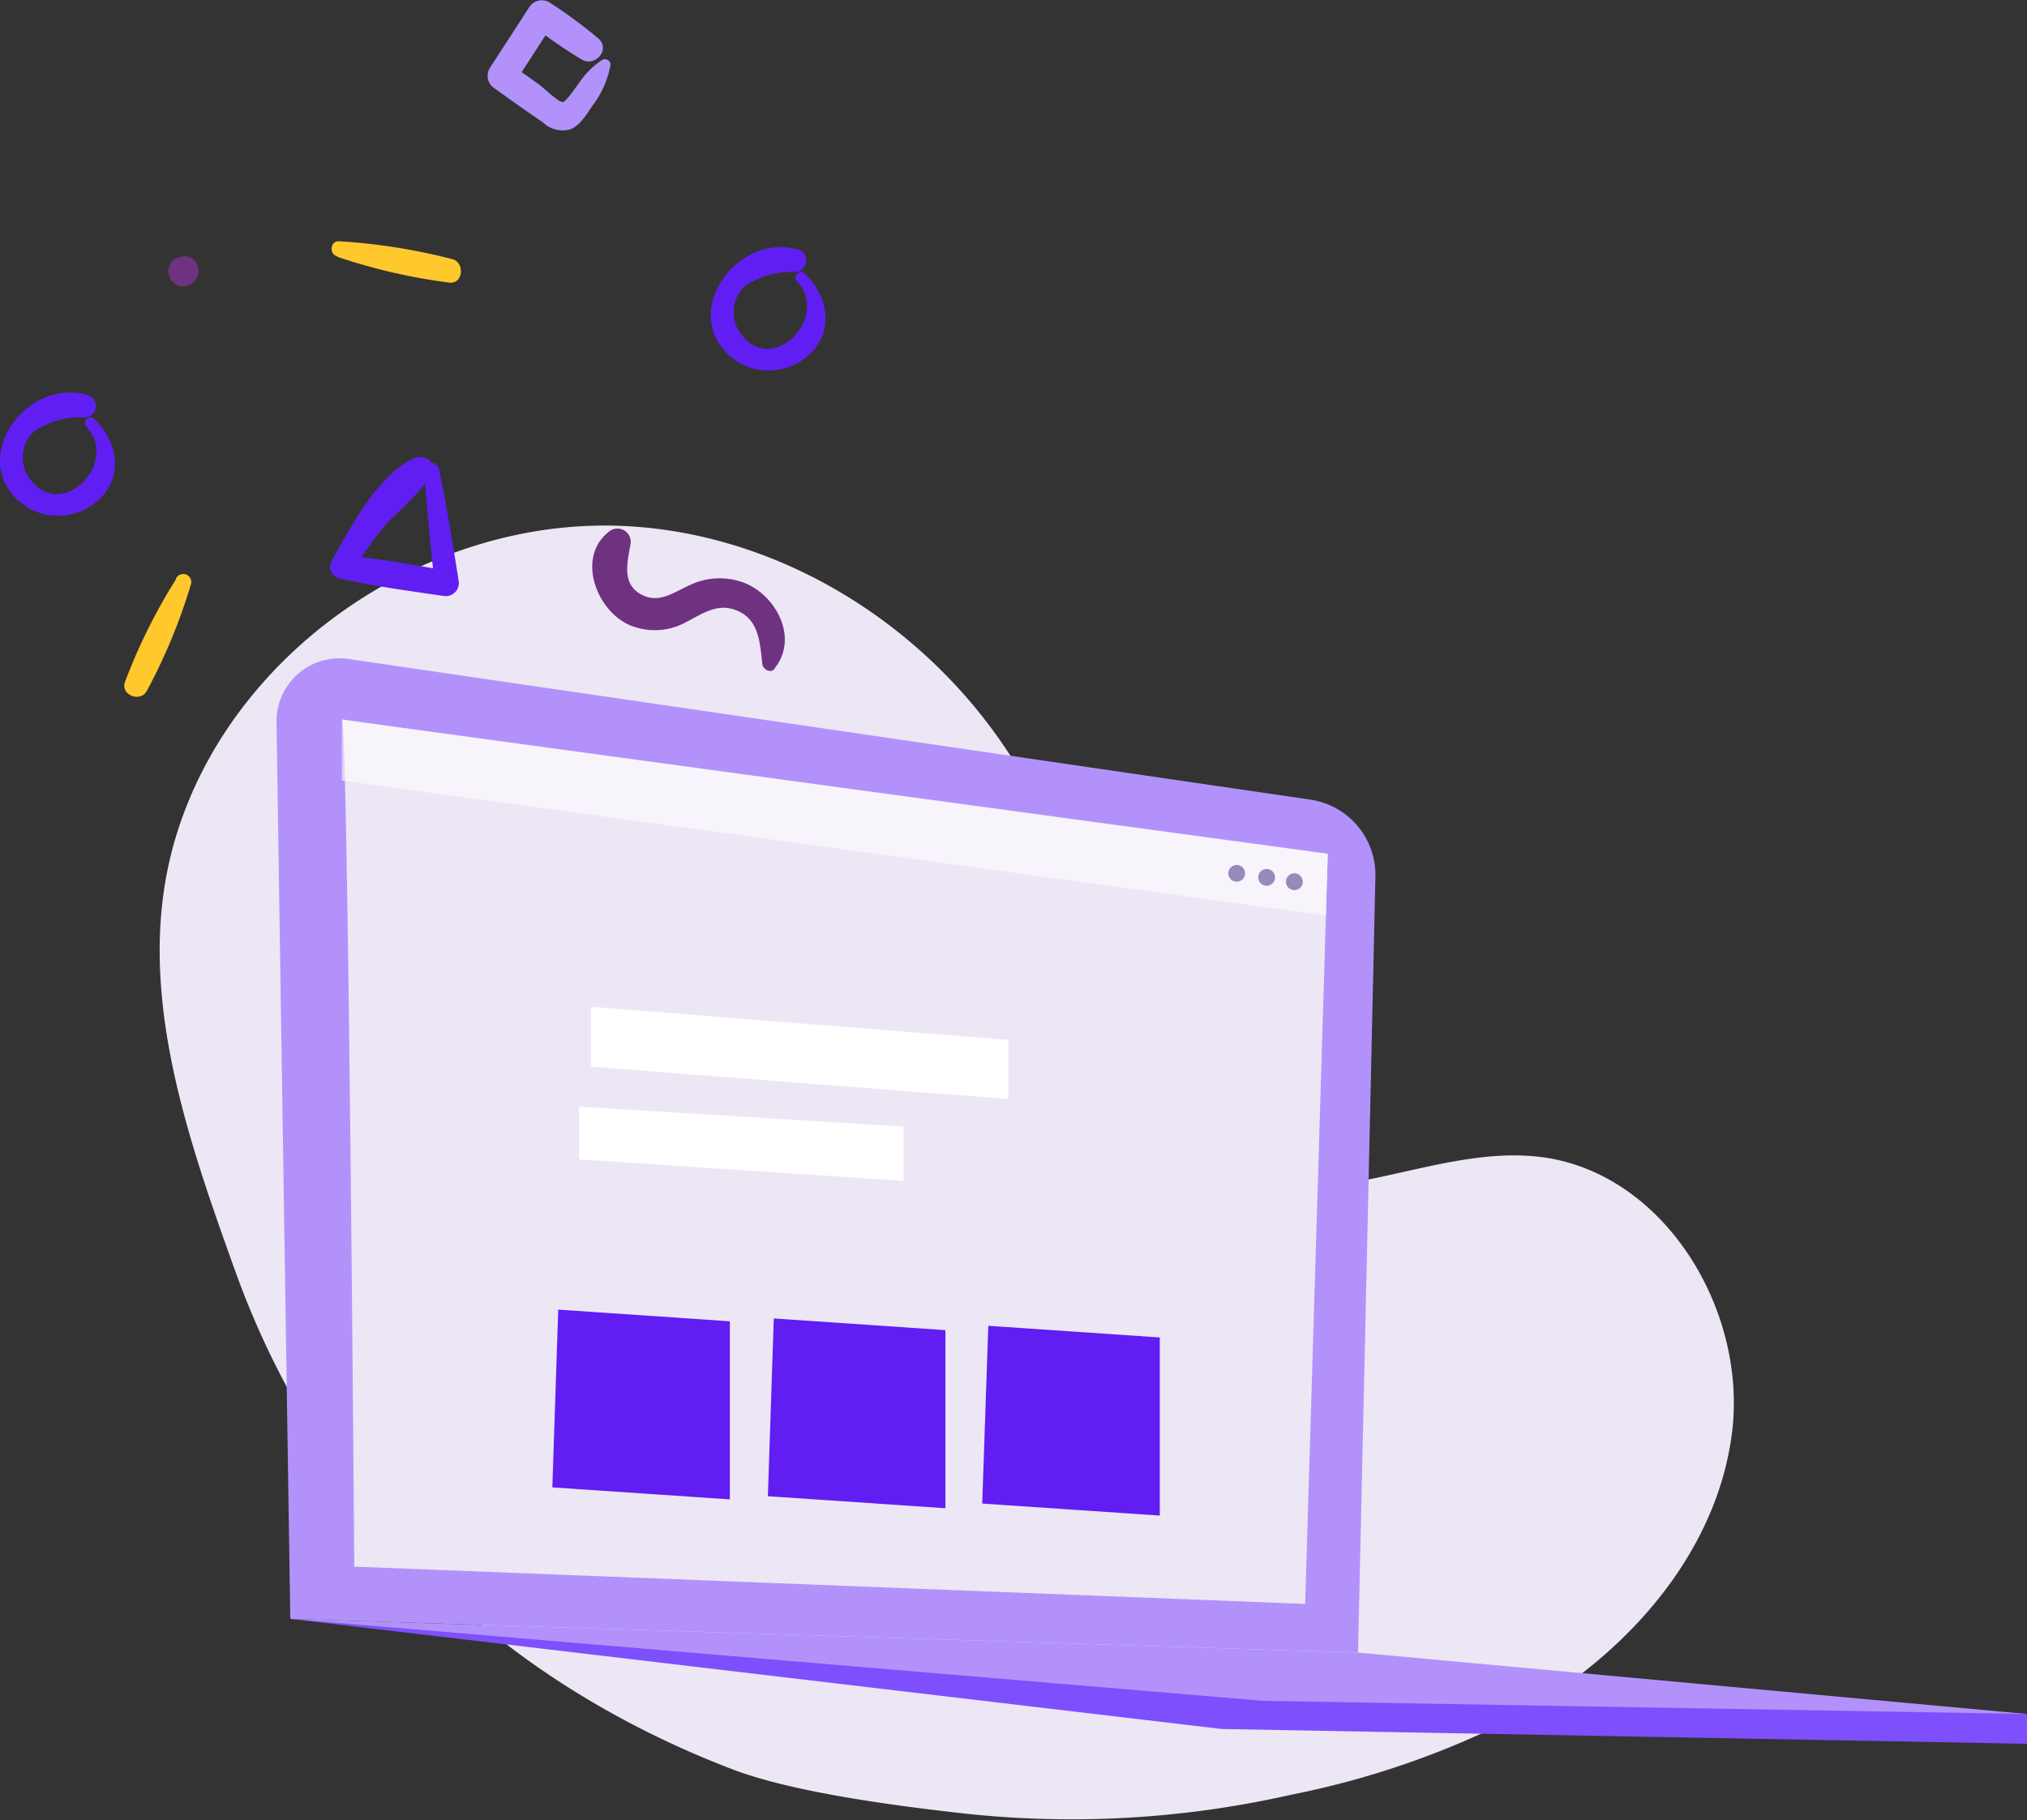
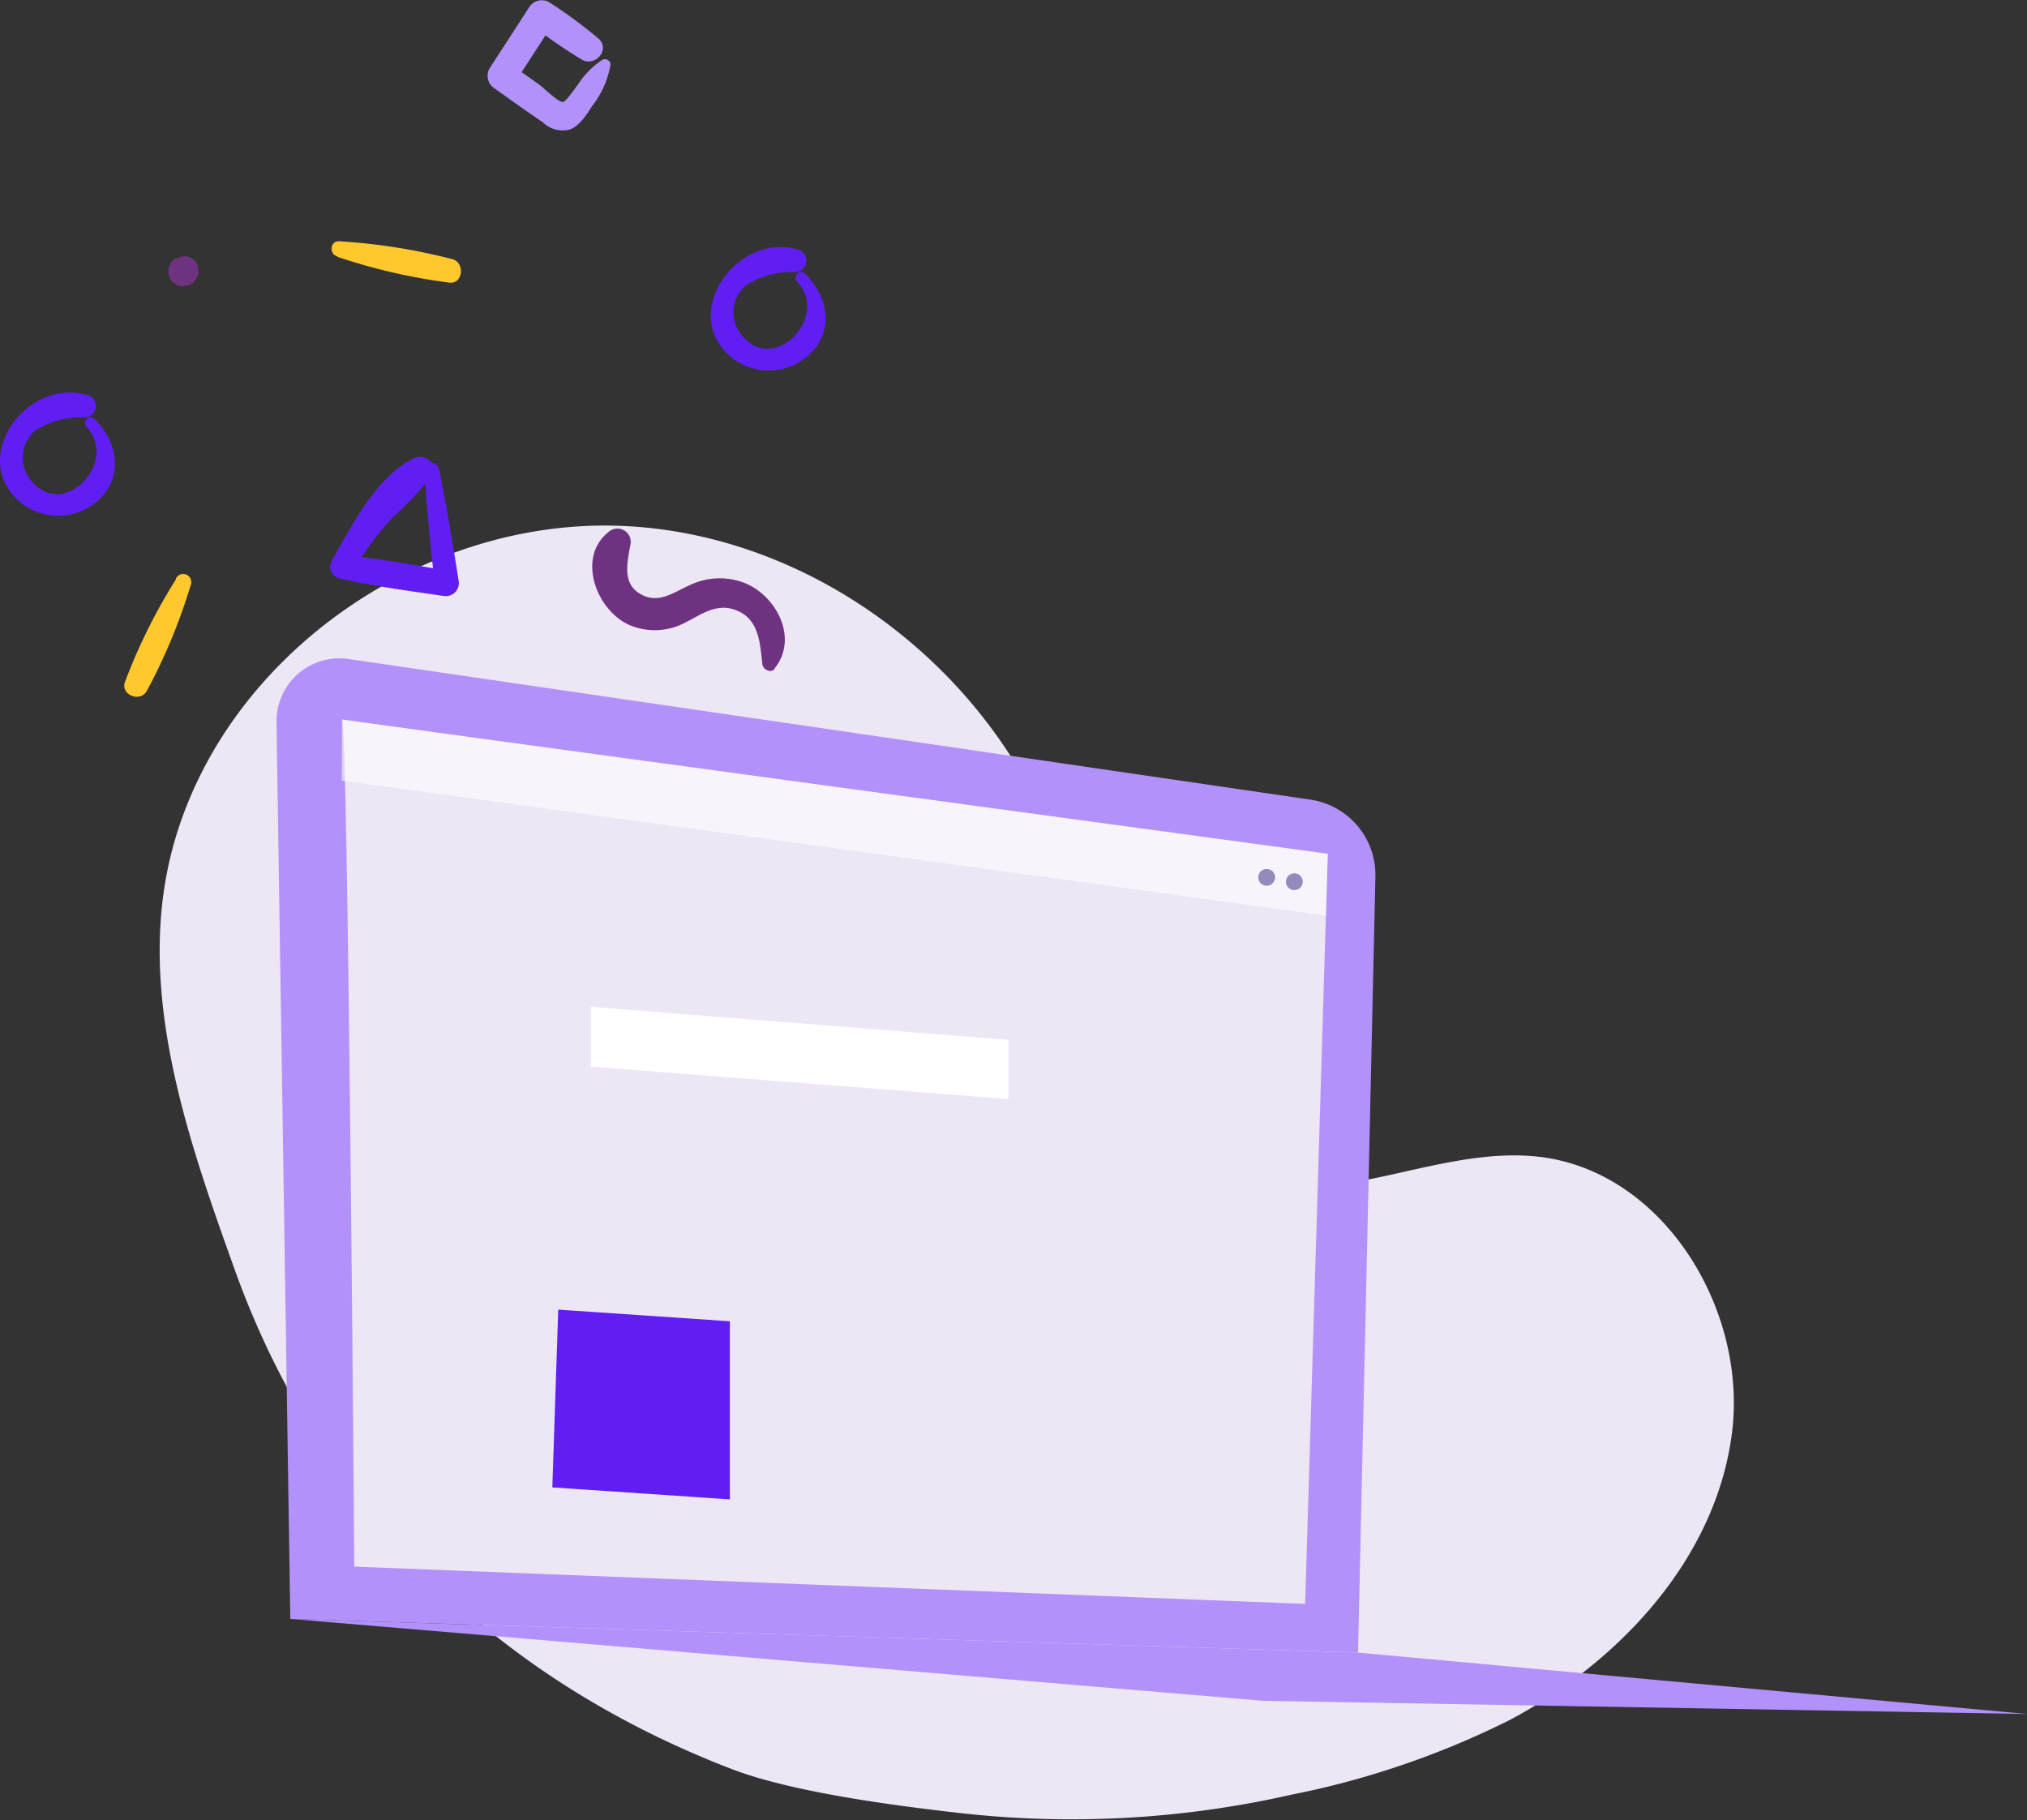
<svg xmlns="http://www.w3.org/2000/svg" viewBox="0 0 135.32 121.52">
  <rect x="0" y="0" width="135.32" height="121.52" fill="#333333" stroke="none" />
  <g id="Слой_2" data-name="Слой 2">
    <g id="Objects">
      <path d="M48.86,118.12c-15.29-5.87-27.34-17-33.19-33.35-3.34-9.29-6.76-19.18-4-28.66,3.65-12.55,16.68-21.5,29.75-21S66.58,45,70.83,57.4c2.73,7.94,3.73,18.31,11.61,21.22,6.42,2.37,13.45-2.15,20.25-1.39,8.32.92,14,10.18,12.93,18.48s-7.42,15.18-14.81,19.12a57.59,57.59,0,0,1-14.61,5A66.39,66.39,0,0,1,63.63,121C59.12,120.48,52.72,119.6,48.86,118.12Z" style="fill:#ede6f5" />
      <path d="M91.82,58.55l-1.16,51.79-71.28-2.25-.92-59.84A4.2,4.2,0,0,1,23.27,44l64.21,9.39A5.08,5.08,0,0,1,91.82,58.55Z" style="fill:#b292fa" />
      <path d="M88.64,57l-1.51,50.09-63.48-2.49s-.41-56.57-.82-56.57S88.64,57,88.64,57Z" style="fill:#ede6f5" />
      <polygon points="88.52 61.13 22.82 52.12 22.83 48.05 88.64 57.02 88.52 61.13" style="fill:#fff;opacity:0.57" />
      <path d="M51.7,44.64c1.63-2,.15-4.86-2-5.72a4.61,4.61,0,0,0-3.59.12c-1.13.49-2.12,1.32-3.34.63s-.92-2-.69-3.27a.89.89,0,0,0-1.48-.86c-2.12,1.72-.77,5.24,1.44,6.2a4.32,4.32,0,0,0,3.68-.16c1-.49,2-1.28,3.24-.9,1.71.54,1.76,2.16,1.93,3.62,0,.36.54.71.84.34Z" style="fill:#6e3281" />
      <path d="M40.2,4a5.52,5.52,0,0,0-1.26,1.15c-.2.23-1.08,1.6-1.35,1.66S36.27,5.85,36,5.65L34,4.23l.35,1.32L37,1.46l-1.32.34A30.16,30.16,0,0,0,38.88,4c.87.46,1.87-.69,1.09-1.41A31.83,31.83,0,0,0,36.65.14a1,1,0,0,0-1.32.34c-.88,1.37-1.77,2.73-2.65,4.09A1,1,0,0,0,33,5.89c1.07.76,2.13,1.53,3.22,2.26a1.91,1.91,0,0,0,1.81.5c.66-.23,1.13-1,1.5-1.57A6.19,6.19,0,0,0,40.76,4.3.38.38,0,0,0,40.2,4Z" style="fill:#b292fa" />
      <path d="M53.19,18.77c2.23,2.34-1.48,6.29-3.64,3.64a2.38,2.38,0,0,1,.2-3.32,5.49,5.49,0,0,1,3.35-.92.77.77,0,0,0,.2-1.5C49.15,15.44,45.17,21.08,49,24a4,4,0,0,0,5.28-.58c1.44-1.63.87-3.8-.57-5.18a.38.38,0,0,0-.53.53Z" style="fill:#601ef3" />
      <path d="M5.74,28.47C8,30.82,4.25,34.76,2.1,32.11a2.37,2.37,0,0,1,.2-3.32,5.47,5.47,0,0,1,3.35-.92.76.76,0,0,0,.2-1.49c-4.16-1.23-8.14,4.41-4.29,7.32a4,4,0,0,0,5.28-.58c1.44-1.63.87-3.8-.57-5.18a.38.38,0,0,0-.53.53Z" style="fill:#601ef3" />
      <path d="M28.32,31.4c.17,2.53.42,5.05.7,7.57l1.08-.82c-2.42-.42-4.83-.87-7.28-1.09l.68,1.18a20.21,20.21,0,0,1,2.63-3.61,25.07,25.07,0,0,0,2.7-2.86c.51-.78-.46-1.52-1.18-1.18-2.51,1.18-4.2,4.57-5.51,6.86a.8.8,0,0,0,.48,1.16c2.32.53,4.67.84,7,1.18a.87.87,0,0,0,1-1c-.39-2.5-.81-5-1.31-7.49a.54.54,0,0,0-1.06.15Z" style="fill:#601ef3" />
      <path d="M22.53,17.15A38.72,38.72,0,0,0,30,18.87c.91.11,1.05-1.32.22-1.56a39.53,39.53,0,0,0-7.57-1.2c-.62-.05-.69.87-.14,1Z" style="fill:#ffc82c" />
      <path d="M11.76,38.66a37.7,37.7,0,0,0-3.42,6.88c-.3.85,1,1.38,1.45.61a37.77,37.77,0,0,0,2.94-7.08.53.53,0,0,0-1-.41Z" style="fill:#ffc82c" />
      <path d="M12.71,19l0,0a.83.83,0,0,0,.21-.16.76.76,0,0,0,.08-.11l.08-.1.05-.08.1-.23a.74.74,0,0,0,0-.39.5.5,0,0,0-.06-.24.79.79,0,0,0-.2-.31l-.2-.15-.23-.1a.82.82,0,0,0-.38,0,.77.77,0,0,0-.36.12l-.08,0h0l-.2.15a.44.44,0,0,0-.08.11.25.25,0,0,0-.08.1l0,.05-.1.23a.86.86,0,0,0,0,.39.48.48,0,0,0,.07.24.83.83,0,0,0,.2.32l.2.15.23.1a.74.74,0,0,0,.39,0,.66.66,0,0,0,.36-.11Z" style="fill:#6e3281" />
      <polygon points="67.32 69.43 67.32 73.38 39.45 71.22 39.45 67.22 67.32 69.43" style="fill:#fff" />
-       <polygon points="60.32 75.22 60.32 78.85 38.66 77.41 38.66 73.89 60.32 75.22" style="fill:#fff" />
      <path d="M85.85,58.87a.56.56,0,1,0,.56-.56A.56.56,0,0,0,85.85,58.87Z" style="fill:#968abc" />
      <path d="M84,58.58a.56.56,0,0,0,1.12,0,.56.56,0,1,0-1.12,0Z" style="fill:#968abc" />
-       <circle cx="82.56" cy="58.31" r="0.56" style="fill:#968abc" />
-       <polygon points="135.32 114.44 135.32 116.43 81.54 115.44 19.38 108.09 135.32 114.44" style="fill:#7e4ffc" />
      <polygon points="19.38 108.09 84.32 113.56 135.32 114.44 90.66 110.34 19.38 108.09" style="fill:#b292fa" />
-       <polygon points="77.35 89.37 77.35 101.11 65.65 100.32 66.05 88.6 77.35 89.37" style="fill:#601ef3;stroke:#601ef3;stroke-miterlimit:10;stroke-width:0.15px" />
-       <polygon points="63.04 88.88 63.04 100.62 51.34 99.83 51.73 88.11 63.04 88.88" style="fill:#601ef3;stroke:#601ef3;stroke-miterlimit:10;stroke-width:0.15px" />
      <polygon points="48.65 88.29 48.65 100.03 36.95 99.24 37.34 87.52 48.65 88.29" style="fill:#601ef3;stroke:#601ef3;stroke-miterlimit:10;stroke-width:0.15px" />
    </g>
  </g>
</svg>